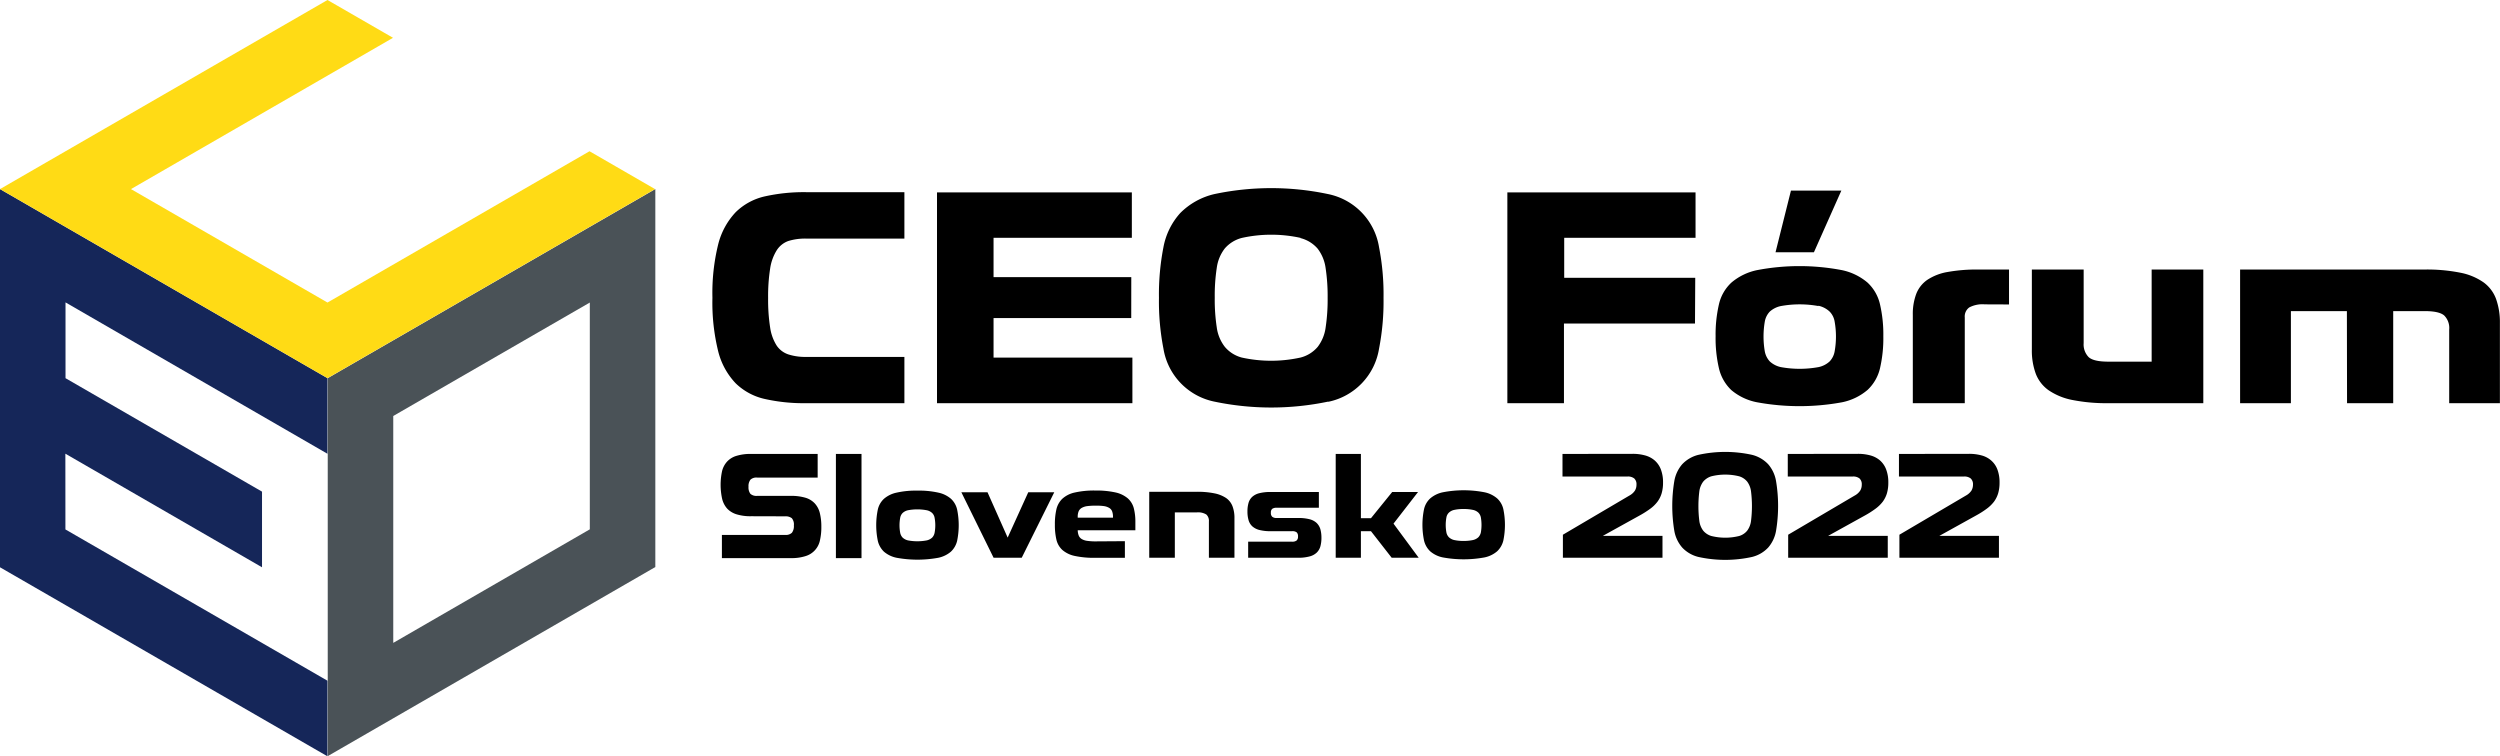
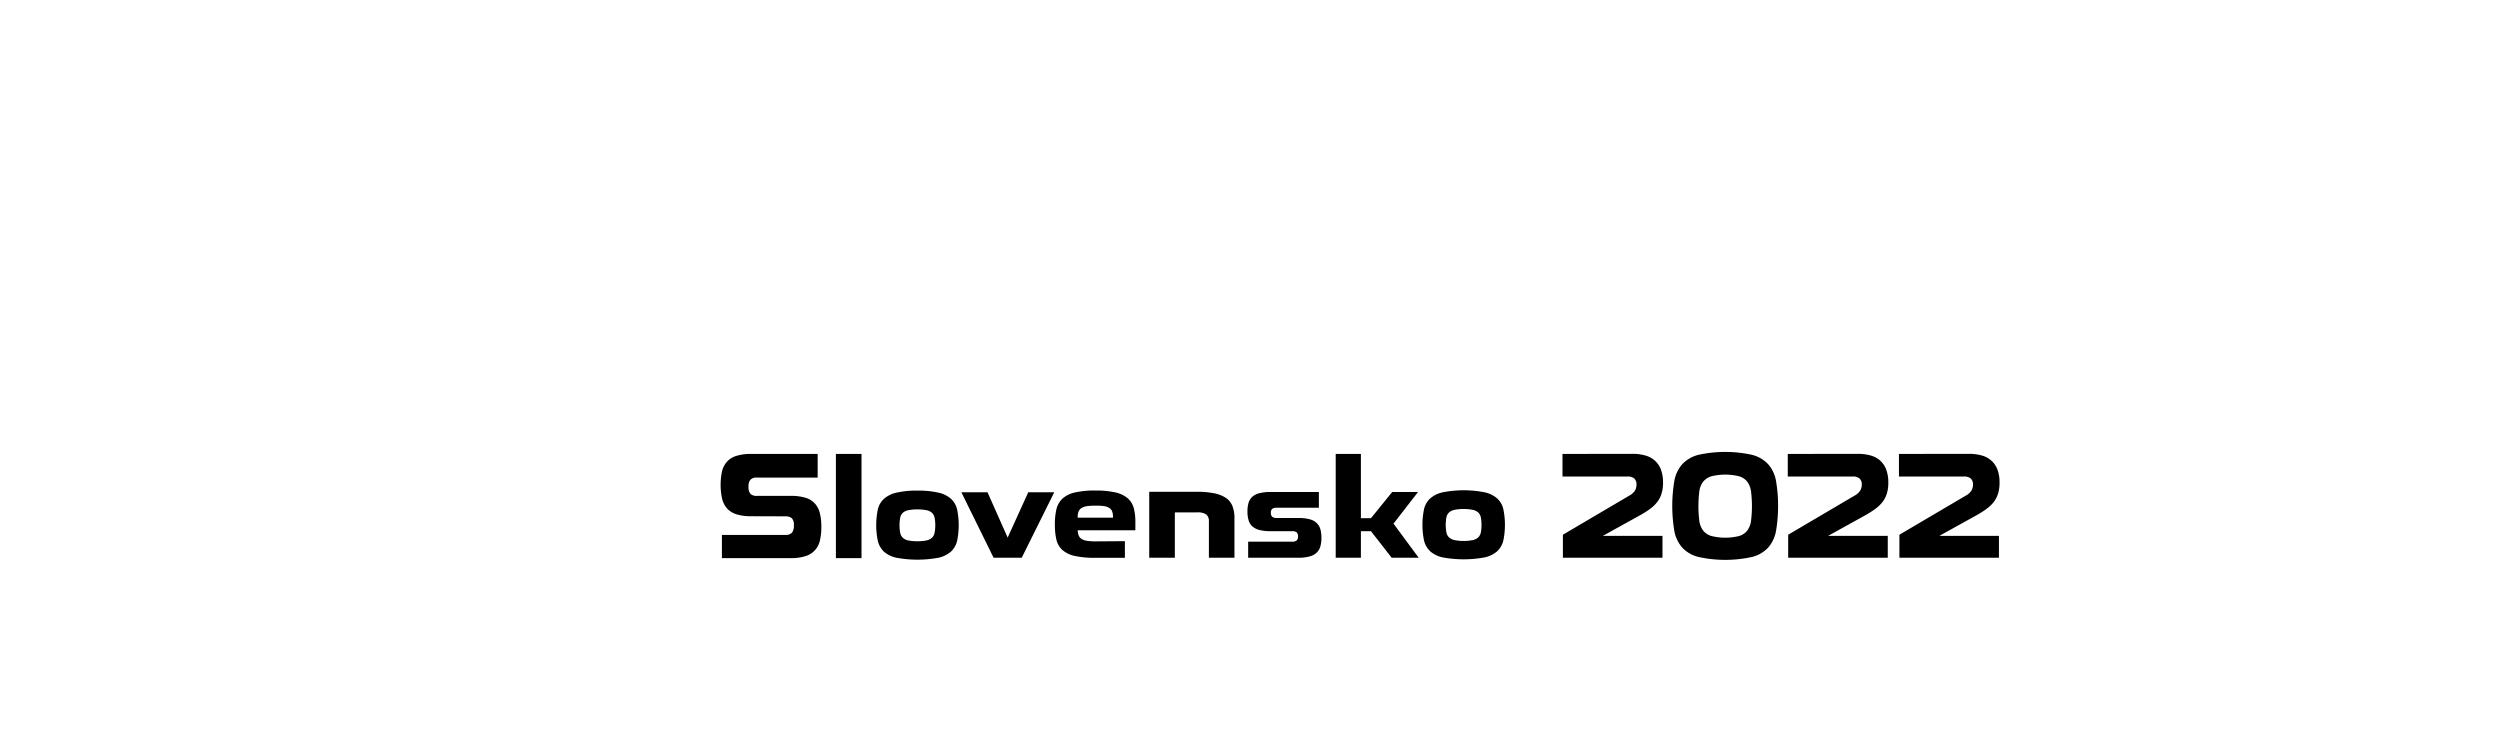
<svg xmlns="http://www.w3.org/2000/svg" id="Layer_1" data-name="Layer 1" viewBox="0 0 496.05 150.07">
  <defs>
    <style>.cls-1{fill:#152659;}.cls-2{fill:#4a5257;}.cls-3{fill:#ffdb15;}</style>
  </defs>
-   <polygon class="cls-1" points="0 97.55 0 112.56 13 120.06 64.98 150.07 64.98 135.07 12.98 105.05 12.97 90.02 51.99 112.56 51.99 97.55 13 75.04 13 60 64.98 90.04 64.98 75.04 0 37.52 0 97.55" />
-   <path class="cls-2" d="M80,86.72l39-22.51v45L80,131.74ZM67,79.21v75l65-37.52v-75Z" transform="translate(-1.97 -4.18)" />
-   <polygon class="cls-3" points="64.98 0 0 37.52 64.98 75.04 129.97 37.52 116.97 30.01 64.98 60.03 25.99 37.52 77.98 7.5 64.98 0" />
-   <path d="M467.67,84.18h9.16V65.91h6.25c1.91,0,3.19.29,3.86.86a3.51,3.51,0,0,1,1,2.81v14.6H498V68.32a13.84,13.84,0,0,0-.75-4.79,7.07,7.07,0,0,0-2.49-3.32,12,12,0,0,0-4.61-1.92,33.76,33.76,0,0,0-7.1-.63h-36.6V84.18h10.08V65.91h11.11ZM439.15,57.66H428.9V75.94h-8.54c-2,0-3.3-.3-3.95-.89a3.58,3.58,0,0,1-1-2.78V57.66H405.13V73.53a13.31,13.31,0,0,0,.77,4.78,7.14,7.14,0,0,0,2.58,3.32,12.67,12.67,0,0,0,4.72,1.92,34.65,34.65,0,0,0,7.16.63h18.79ZM400.6,64.59V57.66h-6.13a32.4,32.4,0,0,0-6.07.49,10.48,10.48,0,0,0-4,1.55,6.05,6.05,0,0,0-2.2,2.77,11.31,11.31,0,0,0-.69,4.19V84.18h10.31v-17a2.21,2.21,0,0,1,.89-2,5.61,5.61,0,0,1,3.06-.61ZM354.27,54.23h7.62L367.33,42h-10ZM367.47,84a11.25,11.25,0,0,0,5.07-2.46A8.58,8.58,0,0,0,375,77.25a26.44,26.44,0,0,0,.66-6.36,26.49,26.49,0,0,0-.66-6.32,8.42,8.42,0,0,0-2.49-4.33,11.46,11.46,0,0,0-5.07-2.46,44.71,44.71,0,0,0-16.84,0,11.46,11.46,0,0,0-5.07,2.46,8.42,8.42,0,0,0-2.49,4.33,26.49,26.49,0,0,0-.66,6.32,26.44,26.44,0,0,0,.66,6.36,8.68,8.68,0,0,0,2.46,4.33A11.15,11.15,0,0,0,350.6,84a46.59,46.59,0,0,0,16.87,0m-4.72-19.16A4.69,4.69,0,0,1,365,66a3.67,3.67,0,0,1,1,2,16.87,16.87,0,0,1,0,5.9,3.83,3.83,0,0,1-1,2,4.63,4.63,0,0,1-2.2,1.12,20.74,20.74,0,0,1-7.48,0,4.65,4.65,0,0,1-2.18-1.12,4,4,0,0,1-1-2,17.53,17.53,0,0,1,0-5.9,3.81,3.81,0,0,1,1-2,4.71,4.71,0,0,1,2.18-1.09,20.74,20.74,0,0,1,7.48,0m-24.46-5.61h-26V51.36H338.4v-9H301.06V84.18h11.23V68.38h26Zm-72.8,24.6A12.83,12.83,0,0,0,275.6,73.36a48.88,48.88,0,0,0,.89-10.08,48.91,48.91,0,0,0-.89-10.05,12.82,12.82,0,0,0-10.11-10.54,54.5,54.5,0,0,0-22.56,0,14,14,0,0,0-6.79,3.78,13.9,13.9,0,0,0-3.32,6.76,48.91,48.91,0,0,0-.89,10.05,48.88,48.88,0,0,0,.89,10.08,12.83,12.83,0,0,0,10.11,10.51,55,55,0,0,0,22.56,0M260,51.42a6.65,6.65,0,0,1,3.41,2.09A8.11,8.11,0,0,1,265,57.38a37.5,37.5,0,0,1,.4,5.9,37.59,37.59,0,0,1-.4,5.9A8.07,8.07,0,0,1,263.43,73,6.58,6.58,0,0,1,260,75.13a27.11,27.11,0,0,1-11.62,0A6.58,6.58,0,0,1,245,73a8,8,0,0,1-1.6-3.86,36.42,36.42,0,0,1-.4-5.9,36.33,36.33,0,0,1,.4-5.9,8,8,0,0,1,1.6-3.87,6.65,6.65,0,0,1,3.41-2.09,27.11,27.11,0,0,1,11.62,0m-33.59,7.79H199.11V51.36h27.44v-9H187.89V84.18h38.77V75.13H199.11V67.29h27.32ZM181.42,75H161.94a11,11,0,0,1-3.52-.49,4.5,4.5,0,0,1-2.35-1.77,9.14,9.14,0,0,1-1.29-3.58,35.72,35.72,0,0,1-.4-5.84,35.63,35.63,0,0,1,.4-5.84,9.43,9.43,0,0,1,1.29-3.61A4.53,4.53,0,0,1,158.39,52a11.33,11.33,0,0,1,3.55-.48h19.48V42.31H161.89a35.66,35.66,0,0,0-8.14.83,12,12,0,0,0-5.81,3.15,14.4,14.4,0,0,0-3.47,6.39,40.34,40.34,0,0,0-1.14,10.6,40.31,40.31,0,0,0,1.14,10.59,14.17,14.17,0,0,0,3.47,6.36,12,12,0,0,0,5.81,3.12,35.1,35.1,0,0,0,8.14.83h19.53Z" transform="translate(-1.97 -4.18)" />
  <path d="M378.76,94.25v4.48h12.91a2,2,0,0,1,1.32.38,1.55,1.55,0,0,1,.46,1.25,2.32,2.32,0,0,1-.31,1.17,3.15,3.15,0,0,1-1.13,1l-13.16,7.75v4.57H398.6v-4.34H386.77l7.32-4.06a17.74,17.74,0,0,0,2.09-1.33,7.12,7.12,0,0,0,1.44-1.4,5.49,5.49,0,0,0,.83-1.68,7.43,7.43,0,0,0,.27-2.1,7.15,7.15,0,0,0-.44-2.64,4.44,4.44,0,0,0-1.23-1.76,4.75,4.75,0,0,0-1.91-1,9.2,9.2,0,0,0-2.48-.31Zm-22.06,0v4.48h12.9a2,2,0,0,1,1.33.38,1.55,1.55,0,0,1,.45,1.25,2.23,2.23,0,0,1-.31,1.17,3.07,3.07,0,0,1-1.13,1l-13.16,7.75v4.57h19.76v-4.34H364.7l7.33-4.06a18.41,18.41,0,0,0,2.08-1.33,7.12,7.12,0,0,0,1.44-1.4,5.49,5.49,0,0,0,.83-1.68,7.43,7.43,0,0,0,.27-2.1,7.15,7.15,0,0,0-.44-2.64A4.52,4.52,0,0,0,375,95.54a4.86,4.86,0,0,0-1.92-1,9.2,9.2,0,0,0-2.48-.31Zm-7.09,20.44a6.53,6.53,0,0,0,3.2-1.86,6.82,6.82,0,0,0,1.56-3.31,30.09,30.09,0,0,0,0-9.9,6.84,6.84,0,0,0-1.56-3.33,6.61,6.61,0,0,0-3.2-1.86,24.69,24.69,0,0,0-10.64,0,6.6,6.6,0,0,0-3.21,1.86,6.85,6.85,0,0,0-1.57,3.33,30.09,30.09,0,0,0,0,9.9,6.83,6.83,0,0,0,1.57,3.31,6.52,6.52,0,0,0,3.21,1.86,24.69,24.69,0,0,0,10.64,0m-2.55-16a3.27,3.27,0,0,1,1.6,1.07,4.12,4.12,0,0,1,.75,1.93,23.77,23.77,0,0,1,0,5.84,4.08,4.08,0,0,1-.75,1.93,3.2,3.2,0,0,1-1.6,1.07,11.41,11.41,0,0,1-5.53,0,3.35,3.35,0,0,1-1.62-1.07,4.08,4.08,0,0,1-.76-1.93,23.77,23.77,0,0,1,0-5.84,4.12,4.12,0,0,1,.76-1.93,3.42,3.42,0,0,1,1.62-1.07,11.41,11.41,0,0,1,5.53,0M312,94.25v4.48h12.91a2,2,0,0,1,1.32.38,1.55,1.55,0,0,1,.45,1.25,2.23,2.23,0,0,1-.31,1.17,3.07,3.07,0,0,1-1.13,1l-13.16,7.75v4.57h19.76v-4.34H320l7.33-4.06a18.61,18.61,0,0,0,2.09-1.33,6.81,6.81,0,0,0,1.43-1.4,5.28,5.28,0,0,0,.83-1.68,7.43,7.43,0,0,0,.27-2.1,7.15,7.15,0,0,0-.44-2.64,4.52,4.52,0,0,0-1.22-1.76,4.86,4.86,0,0,0-1.92-1,9.2,9.2,0,0,0-2.48-.31Zm-15.46,20.53a5.59,5.59,0,0,0,2.49-1.21,4.3,4.3,0,0,0,1.23-2.13,15.37,15.37,0,0,0,0-6.24,4.13,4.13,0,0,0-1.23-2.13,5.59,5.59,0,0,0-2.49-1.21,21.68,21.68,0,0,0-8.29,0,5.59,5.59,0,0,0-2.49,1.21,4.13,4.13,0,0,0-1.23,2.13,15.37,15.37,0,0,0,0,6.24,4.28,4.28,0,0,0,1.22,2.13,5.48,5.48,0,0,0,2.49,1.21,22.85,22.85,0,0,0,8.3,0m-2.33-9.43a2.24,2.24,0,0,1,1.09.54,1.85,1.85,0,0,1,.51,1,8.82,8.82,0,0,1,0,2.9,2,2,0,0,1-.51,1,2.33,2.33,0,0,1-1.09.55,8.24,8.24,0,0,1-1.83.17,8.15,8.15,0,0,1-1.84-.17,2.31,2.31,0,0,1-1.07-.55,1.85,1.85,0,0,1-.51-1,8.15,8.15,0,0,1,0-2.9,1.72,1.72,0,0,1,.51-1,2.21,2.21,0,0,1,1.07-.54,8.15,8.15,0,0,1,1.84-.17,8.24,8.24,0,0,1,1.83.17m-10.87-3.55h-5.13L274,107h-2V94.25H267v20.6H272v-5.27h2l4.11,5.27h5.36l-5-6.77Zm-25,7.78a1.37,1.37,0,0,1,.93.24,1.05,1.05,0,0,1,.25.8,1,1,0,0,1-.27.8,1.36,1.36,0,0,1-.91.24h-8.71v3.19h9.92a8.38,8.38,0,0,0,2.25-.26,3.2,3.2,0,0,0,1.43-.76,2.77,2.77,0,0,0,.73-1.24,6.28,6.28,0,0,0,.21-1.72,6.18,6.18,0,0,0-.22-1.71,2.86,2.86,0,0,0-.75-1.23,3.25,3.25,0,0,0-1.41-.73,8.76,8.76,0,0,0-2.24-.24h-4.23a1.34,1.34,0,0,1-.91-.24,1,1,0,0,1-.27-.81.93.93,0,0,1,.27-.77,1.48,1.48,0,0,1,.91-.21h8.34V101.8h-9.55a9,9,0,0,0-2.26.24,3.24,3.24,0,0,0-1.42.73,2.64,2.64,0,0,0-.73,1.21,6,6,0,0,0-.21,1.68,6,6,0,0,0,.22,1.73,2.66,2.66,0,0,0,.75,1.23,3.35,3.35,0,0,0,1.41.72,8.76,8.76,0,0,0,2.24.24ZM230,114.85h5.08v-9h4.34a3.1,3.1,0,0,1,1.91.42,1.69,1.69,0,0,1,.51,1.38v7.19h5.07V107a6.47,6.47,0,0,0-.38-2.35,3.51,3.51,0,0,0-1.26-1.64,6.41,6.41,0,0,0-2.33-.94,16.78,16.78,0,0,0-3.52-.31H230Zm-9-10.25a2.8,2.8,0,0,1,1.06.36,1.35,1.35,0,0,1,.58.69,3.06,3.06,0,0,1,.17,1.08v.17h-7v-.17a2.83,2.83,0,0,1,.18-1.08,1.46,1.46,0,0,1,.61-.69,3.07,3.07,0,0,1,1.13-.36,13.85,13.85,0,0,1,1.72-.09,11.57,11.57,0,0,1,1.57.09m-1.6,7a11.35,11.35,0,0,1-1.69-.1,2.85,2.85,0,0,1-1.1-.35,1.48,1.48,0,0,1-.61-.68,3.12,3.12,0,0,1-.21-1.07h11.44v-1.66a10.65,10.65,0,0,0-.32-2.75,4,4,0,0,0-1.2-1.94,5.64,5.64,0,0,0-2.42-1.16,17.69,17.69,0,0,0-4-.38,17.28,17.28,0,0,0-4.15.41,5.27,5.27,0,0,0-2.43,1.25,4.25,4.25,0,0,0-1.16,2.12,13,13,0,0,0-.29,3,12.67,12.67,0,0,0,.31,3,4,4,0,0,0,1.16,2,5.43,5.43,0,0,0,2.43,1.19,18,18,0,0,0,4.07.38h5.92v-3.3Zm-8.26-9.75H206l-4.09,9-4-9h-5.19l6.4,13h5.58Zm-23,13a5.59,5.59,0,0,0,2.49-1.21,4.3,4.3,0,0,0,1.23-2.13,15.37,15.37,0,0,0,0-6.24,4.13,4.13,0,0,0-1.23-2.13,5.59,5.59,0,0,0-2.49-1.21,17.49,17.49,0,0,0-4.16-.4,17.28,17.28,0,0,0-4.13.4,5.59,5.59,0,0,0-2.49,1.21,4.13,4.13,0,0,0-1.23,2.13,15.37,15.37,0,0,0,0,6.24,4.34,4.34,0,0,0,1.21,2.13,5.52,5.52,0,0,0,2.5,1.21,22.85,22.85,0,0,0,8.3,0m-2.33-9.43a2.28,2.28,0,0,1,1.09.54,1.77,1.77,0,0,1,.5,1,8.15,8.15,0,0,1,0,2.9,1.91,1.91,0,0,1-.5,1,2.38,2.38,0,0,1-1.09.55,10,10,0,0,1-3.68,0,2.36,2.36,0,0,1-1.07-.55,1.91,1.91,0,0,1-.5-1,8.15,8.15,0,0,1,0-2.9,1.77,1.77,0,0,1,.5-1,2.26,2.26,0,0,1,1.07-.54,10,10,0,0,1,3.68,0m-18,9.5h5.08V94.25h-5.08Zm-10.06-8.29a2,2,0,0,1,1.31.37,1.92,1.92,0,0,1,.41,1.44,2.17,2.17,0,0,1-.39,1.45,1.74,1.74,0,0,1-1.33.43H145.21v4.6h13.67a9,9,0,0,0,2.93-.4,4.12,4.12,0,0,0,2.85-3.11,11.61,11.61,0,0,0,.28-2.72,11,11,0,0,0-.3-2.71,4.34,4.34,0,0,0-1-1.91,4.13,4.13,0,0,0-1.86-1.13,10,10,0,0,0-2.92-.37h-6.65a1.79,1.79,0,0,1-1.34-.4,2.08,2.08,0,0,1-.38-1.4,2.11,2.11,0,0,1,.38-1.41,1.75,1.75,0,0,1,1.34-.42h12V94.25H151.1a9.57,9.57,0,0,0-3,.38,4.14,4.14,0,0,0-1.86,1.14,4.34,4.34,0,0,0-1,1.9,13,13,0,0,0,0,5.41,4.52,4.52,0,0,0,1,2,4.28,4.28,0,0,0,1.88,1.15,9.34,9.34,0,0,0,2.91.38Z" transform="translate(-1.97 -4.18)" />
</svg>